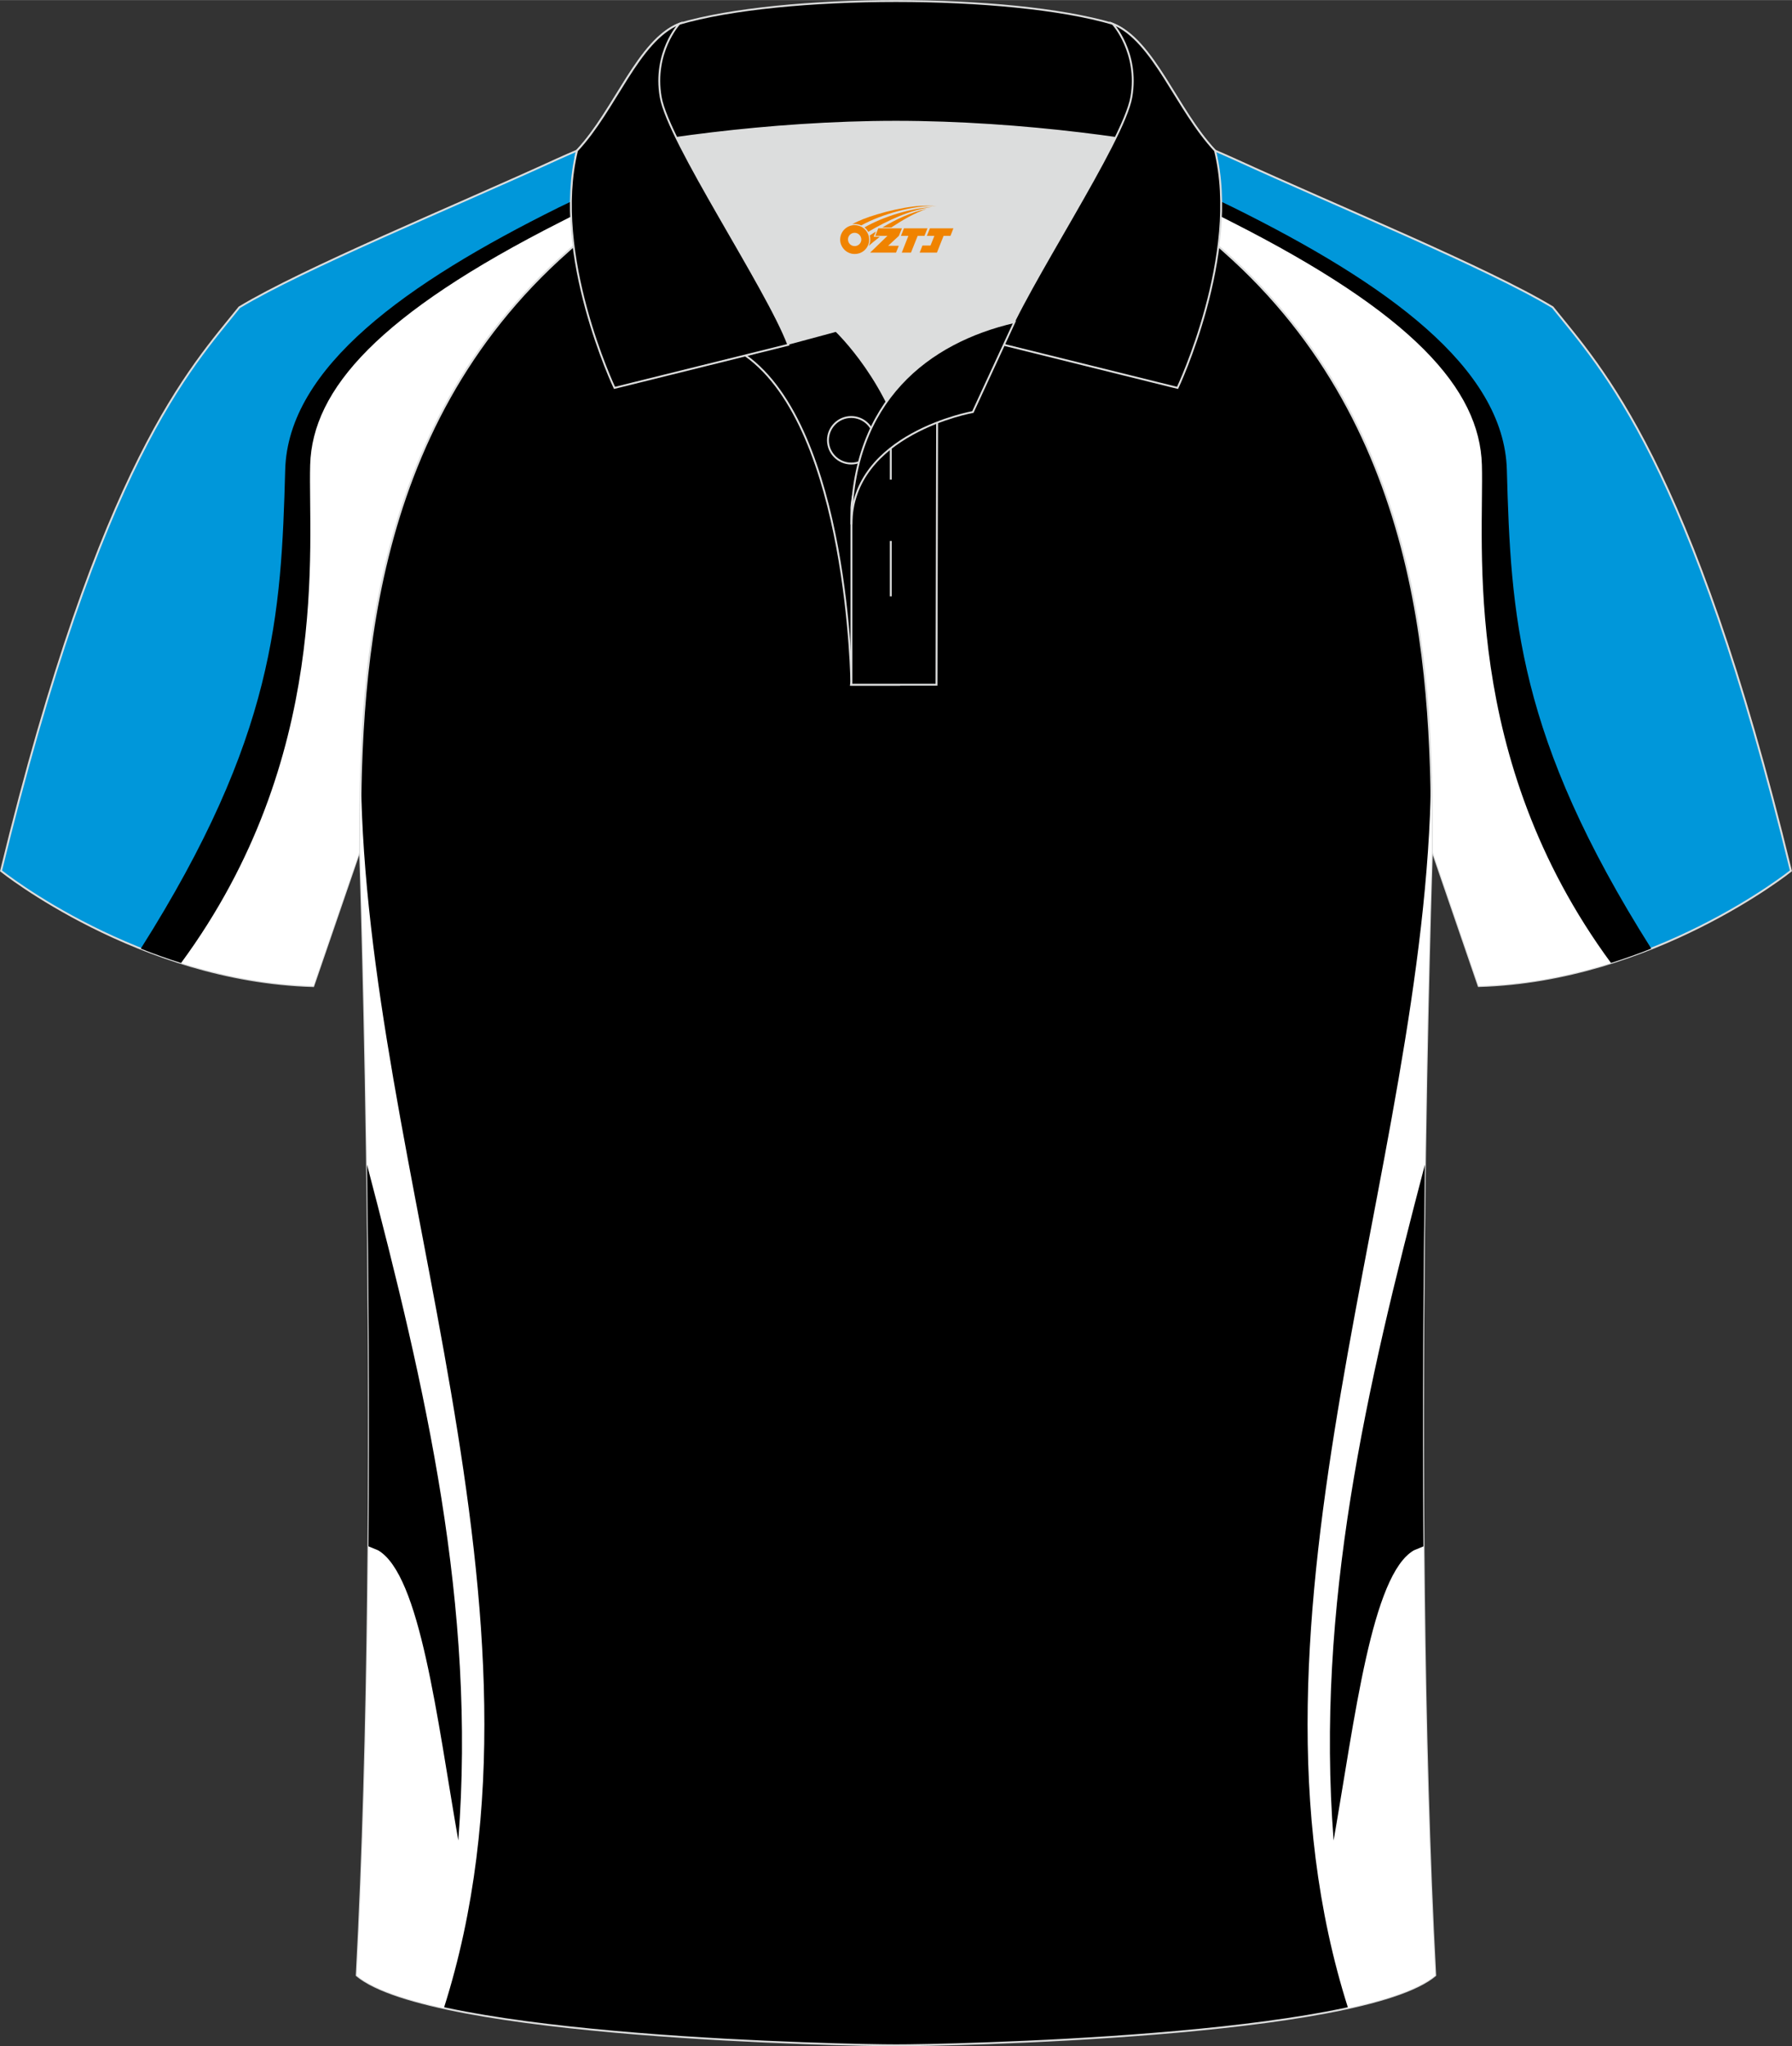
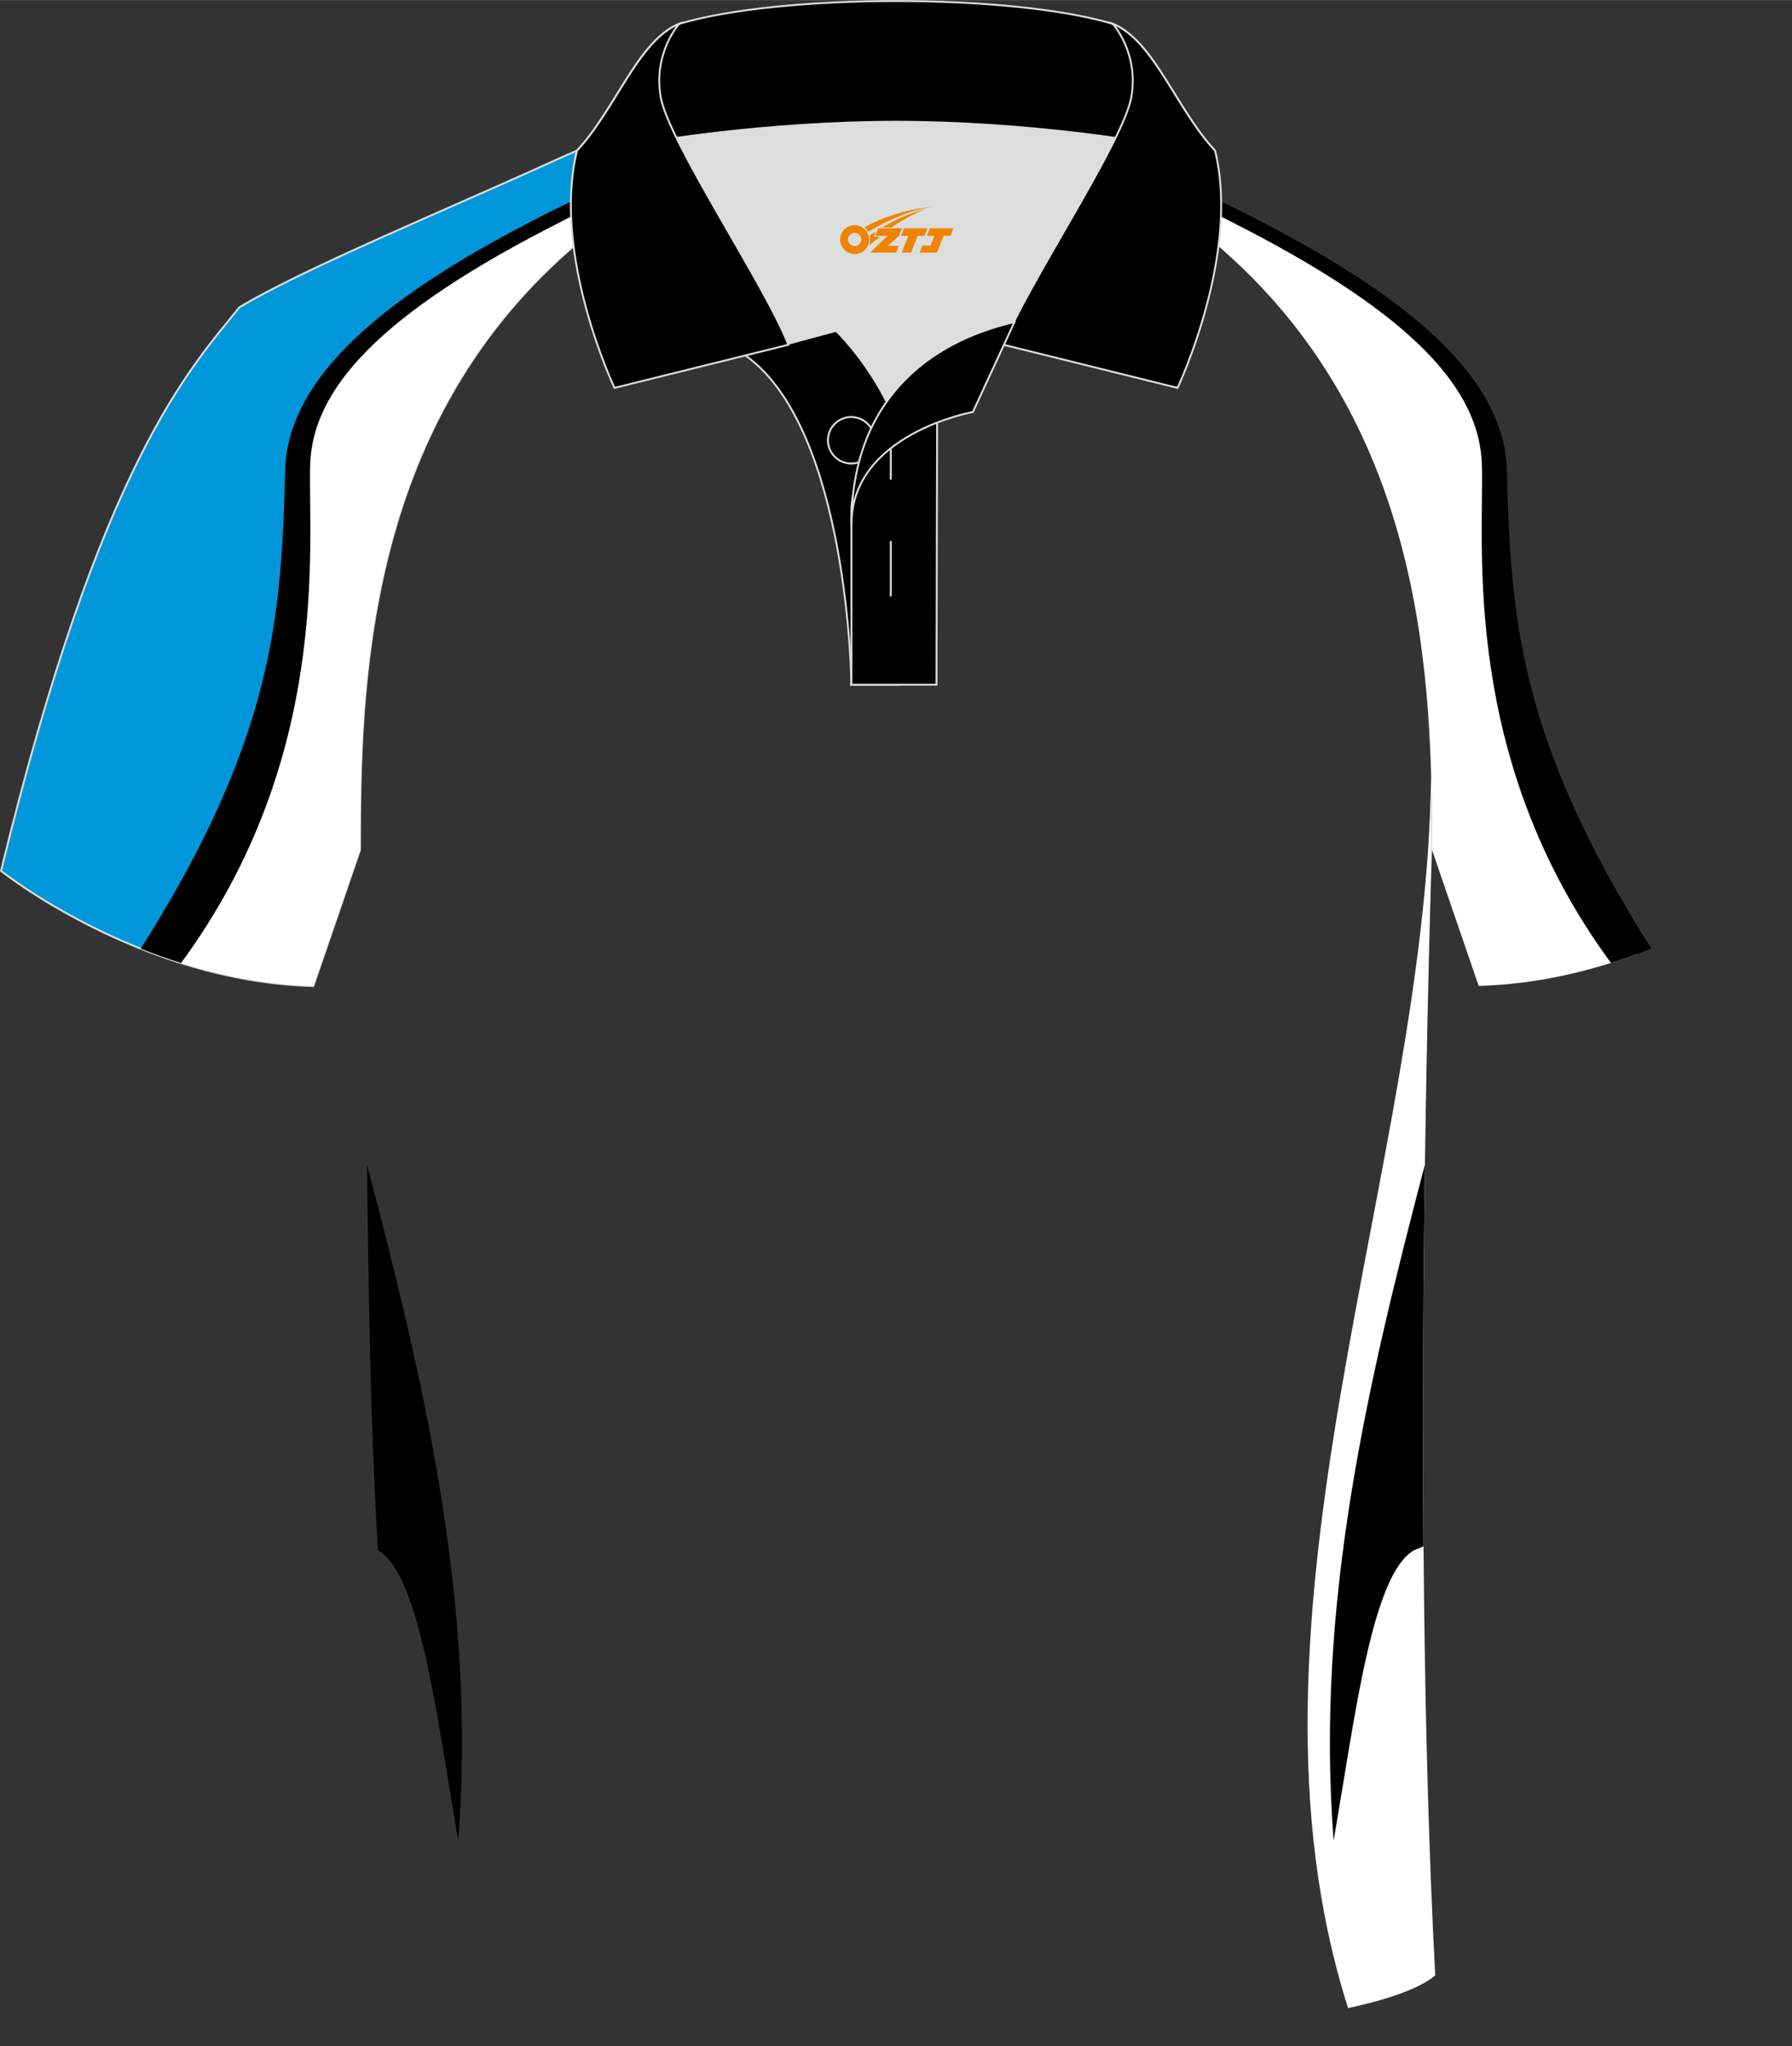
<svg xmlns="http://www.w3.org/2000/svg" version="1.1" id="图层_1" x="0px" y="0px" width="379.8px" height="433.5px" viewBox="0 0 379.83 433.5" enable-background="new 0 0 379.83 433.5" xml:space="preserve">
  <rect x="0" y="0" width="379.83" height="433.5" fill="#333333" stroke="none" />
  <g>
    <path fill-rule="evenodd" clip-rule="evenodd" fill="#0097DA" stroke="#DCDDDD" stroke-width="0.4" stroke-miterlimit="22.903" d="   M133.13,27.81c-4.32,1.37-9.2,3.29-15.06,5.94C96.15,43.78,64.41,56.84,50.73,65.09C40.49,77.89,21.38,97.5,0.22,184.49   c0,0,29.18,23.38,66.18,24.4c0,0,7.15-20.81,9.9-28.83c0-34.67,1.03-88.82,44.04-126.82c8.01-7.35,28.68-19.87,41.86-26.3   L133.13,27.81z" />
    <g>
      <path fill-rule="evenodd" clip-rule="evenodd" fill="#FFFFFF" d="M155.49,27.12c-15.27,7.3-38.19,18.51-52.5,26.71    C80,67.03,65.21,81.62,63.61,94.12c-1.6,12.5-0.9,23.3-1.6,31.89c-0.64,7.91-4.68,43.03-29.18,76.08    c9.8,3.61,21.26,6.43,33.6,6.77c0,0,7.15-20.81,9.9-28.83c0-34.67,1.03-88.82,44.04-126.82c8.01-7.35,28.68-19.87,41.86-26.3    L155.49,27.12z" />
      <path fill-rule="evenodd" clip-rule="evenodd" d="M153.21,27.19c-13.28,6.39-34.59,16.65-34.81,16.76    C86.24,59.91,61.04,77.73,60.45,99.54c-0.84,30.74-2.19,56.5-30.61,101.42c2.71,1.08,5.56,2.11,8.54,3.04    c31.99-43.47,26.88-88.61,27.36-105.51c0.46-16.08,14.63-32.03,53.18-51.54l39.21-19.92L153.21,27.19z" />
    </g>
-     <path fill-rule="evenodd" clip-rule="evenodd" fill="#0097DA" stroke="#DCDDDD" stroke-width="0.4" stroke-miterlimit="22.903" d="   M246.69,27.81c4.32,1.37,9.2,3.29,15.06,5.94c21.93,10.02,53.68,23.07,67.35,31.33c10.24,12.8,29.35,32.41,50.5,119.4   c0,0-29.18,23.38-66.18,24.4c0,0-7.15-20.81-9.9-28.83c0-34.67-1.03-88.82-44.04-126.82c-8.01-7.35-28.68-19.87-41.86-26.3   L246.69,27.81z" />
    <g>
      <path fill-rule="evenodd" clip-rule="evenodd" fill="#FFFFFF" d="M224.35,27.12c15.27,7.3,38.19,18.51,52.5,26.71    c22.99,13.2,37.78,27.79,39.39,40.29c1.6,12.5,0.9,23.3,1.6,31.89c0.64,7.91,4.68,43.03,29.18,76.08    c-9.8,3.61-21.26,6.43-33.6,6.77c0,0-7.15-20.81-9.9-28.83c0-34.67-1.03-88.82-44.04-126.82c-8.01-7.35-28.68-19.87-41.86-26.3    L224.35,27.12z" />
      <path fill-rule="evenodd" clip-rule="evenodd" d="M226.63,27.19c13.28,6.39,34.59,16.65,34.81,16.76    c32.16,15.94,57.35,33.78,57.95,55.58c0.84,30.74,2.19,56.5,30.61,101.42c-2.71,1.08-5.56,2.11-8.54,3.04    c-31.99-43.47-26.88-88.61-27.36-105.51c-0.46-16.08-14.63-32.03-53.18-51.54l-39.21-19.92L226.63,27.19z" />
    </g>
-     <path fill-rule="evenodd" clip-rule="evenodd" stroke="#DCDDDD" stroke-width="0.4" stroke-miterlimit="22.903" d="   M76.31,180.06c0,0.08,4.68,137.13-0.7,238.42c15.59,13.15,104.59,14.84,114.3,14.82c9.72,0.03,98.7-1.67,114.3-14.82   c-5.37-101.32-0.7-238.4-0.7-238.42l0,0c0-34.67-1.03-88.82-44.04-126.82c-7.65-7.02-26.87-18.76-40.05-25.41l-59.02-0.01   c-13.19,6.63-32.41,18.38-40.07,25.42C77.33,91.24,76.31,145.39,76.31,180.06L76.31,180.06z" />
    <g>
-       <path fill-rule="evenodd" clip-rule="evenodd" fill="#FFFFFF" d="M76.51,164.82c0.99,82.51,44.03,177.47,17.57,260.6    c-8.5-1.86-15.15-4.14-18.47-6.93c5.37-101.3,0.7-238.34,0.7-238.42l0,0c0-4.75,0.02-9.86,0.16-15.24L76.51,164.82z" />
-       <path fill-rule="evenodd" clip-rule="evenodd" d="M77.79,246.71c12.41,47.24,23.18,93.5,19.35,143.18    c-4.52-25.89-8.06-56.31-17.02-61.47c-0.09-0.05-1.07-0.45-2.02-0.83C78.32,298.53,78.13,270.44,77.79,246.71z" />
+       <path fill-rule="evenodd" clip-rule="evenodd" d="M77.79,246.71c12.41,47.24,23.18,93.5,19.35,143.18    c-4.52-25.89-8.06-56.31-17.02-61.47C78.32,298.53,78.13,270.44,77.79,246.71z" />
      <path fill-rule="evenodd" clip-rule="evenodd" fill="#FFFFFF" d="M303.31,164.82c-0.99,82.51-44.03,177.47-17.57,260.6    c8.5-1.86,15.15-4.14,18.47-6.93c-5.37-101.32-0.7-238.4-0.7-238.42l0,0c0-4.75-0.02-9.86-0.16-15.24L303.31,164.82z" />
      <path fill-rule="evenodd" clip-rule="evenodd" d="M302.02,246.72c-12.41,47.24-23.18,93.5-19.35,143.18    c4.52-25.89,8.06-56.31,17.02-61.47c0.09-0.05,1.07-0.45,2.02-0.83C301.49,298.53,301.69,270.44,302.02,246.72z" />
    </g>
    <path fill-rule="evenodd" clip-rule="evenodd" fill="#DCDDDD" d="M187.94,85.08c6.43-9.11,16.34-14.37,26.93-16.83   c5.23-10.64,16.08-27.81,21.61-39.13c-26.76-6.5-66.36-6.5-93.13,0c6.42,13.14,19.99,34.16,23.66,43.7l10.22-2.75   C177.22,70.05,183.21,75.73,187.94,85.08z" />
    <path fill-rule="evenodd" clip-rule="evenodd" stroke="#DCDDDD" stroke-width="0.4" stroke-miterlimit="22.903" d="   M157.96,75.26l19.25-5.18c0,0,11.74,11.1,15.29,27.83c3.55,16.73-1.86,47.16-1.86,47.16h-10.18   C180.47,145.05,179.94,90.82,157.96,75.26z" />
    <path fill-rule="evenodd" clip-rule="evenodd" stroke="#DCDDDD" stroke-width="0.4" stroke-miterlimit="22.903" d="   M180.47,107.52v37.52h18.03l0.14-60.75C189.81,87.21,180.96,98.73,180.47,107.52z" />
    <path fill-rule="evenodd" clip-rule="evenodd" stroke="#DCDDDD" stroke-width="0.4" stroke-miterlimit="22.903" d="   M122.01,33.1c13.39-3.26,40.9-7.32,67.89-7.32s54.51,4.07,67.89,7.32l-0.28-1.2c-8.23-8.78-12.93-23.32-21.68-26.88   C224.91,1.8,207.42,0.2,189.91,0.2c-17.5,0-35,1.61-45.93,4.82c-8.77,3.57-13.47,18.1-21.68,26.88L122.01,33.1z" />
    <path fill-rule="evenodd" clip-rule="evenodd" stroke="#DCDDDD" stroke-width="0.4" stroke-miterlimit="22.903" d="   M143.98,5.02c0,0-5.57,6.04-3.94,15.52c1.63,9.49,22.56,40.52,27.05,52.49l-36.84,9.13c0,0-13.39-28.21-7.95-50.26   C130.52,23.12,135.22,8.58,143.98,5.02z" />
    <path fill-rule="evenodd" clip-rule="evenodd" stroke="#DCDDDD" stroke-width="0.4" stroke-miterlimit="22.903" d="   M235.85,5.02c0,0,5.57,6.04,3.95,15.52c-1.63,9.49-22.56,40.52-27.05,52.49l36.84,9.13c0,0,13.39-28.21,7.95-50.26   C249.31,23.12,244.6,8.58,235.85,5.02z" />
    <path fill-rule="evenodd" clip-rule="evenodd" stroke="#DCDDDD" stroke-width="0.4" stroke-miterlimit="22.903" d="   M180.42,98.19c2.72,0,4.93-2.21,4.93-4.93s-2.21-4.93-4.93-4.93c-2.72,0-4.93,2.21-4.93,4.93   C175.5,95.98,177.72,98.19,180.42,98.19z" />
    <line fill="none" stroke="#DCDDDD" stroke-width="0.4" stroke-miterlimit="22.903" x1="188.81" y1="114.59" x2="188.81" y2="126.33" />
    <line fill="none" stroke="#DCDDDD" stroke-width="0.4" stroke-miterlimit="22.903" x1="188.81" y1="89.84" x2="188.81" y2="101.59" />
    <path fill-rule="evenodd" clip-rule="evenodd" stroke="#DCDDDD" stroke-width="0.4" stroke-miterlimit="22.903" d="   M215.02,68.21l-8.81,19.06c0,0-25.74,4.58-25.74,23.82C180.47,84.92,196.75,72.42,215.02,68.21z" />
  </g>
  <g id="图层_x0020_1">
    <path fill="#F08300" d="M178.26,51.76c0.416,1.136,1.472,1.984,2.752,2.032c0.144,0,0.304,0,0.448-0.016h0.016   c0.016,0,0.064,0,0.128-0.016c0.032,0,0.048-0.016,0.08-0.016c0.064-0.016,0.144-0.032,0.224-0.048c0.016,0,0.016,0,0.032,0   c0.192-0.048,0.4-0.112,0.576-0.208c0.192-0.096,0.4-0.224,0.608-0.384c0.672-0.56,1.104-1.408,1.104-2.352   c0-0.224-0.032-0.448-0.08-0.672l0,0C184.1,49.88,184.05,49.71,183.97,49.53C183.5,48.44,182.42,47.68,181.15,47.68C179.46,47.68,178.08,49.05,178.08,50.75C178.08,51.1,178.14,51.44,178.26,51.76L178.26,51.76L178.26,51.76z M182.56,50.78L182.56,50.78C182.53,51.56,181.87,52.16,181.09,52.12C180.3,52.09,179.71,51.44,179.74,50.65c0.032-0.784,0.688-1.376,1.472-1.344   C181.98,49.34,182.59,50.01,182.56,50.78L182.56,50.78z" />
    <polygon fill="#F08300" points="196.59,48.36 ,195.95,49.95 ,194.51,49.95 ,193.09,53.5 ,191.14,53.5 ,192.54,49.95 ,190.96,49.95    ,191.6,48.36" />
-     <path fill="#F08300" d="M198.56,43.63c-1.008-0.096-3.024-0.144-5.056,0.112c-2.416,0.304-5.152,0.912-7.616,1.664   C183.84,46.01,181.97,46.73,180.62,47.5C180.82,47.47,181.01,47.45,181.2,47.45c0.48,0,0.944,0.112,1.36,0.288   C186.66,45.42,193.86,43.37,198.56,43.63L198.56,43.63L198.56,43.63z" />
    <path fill="#F08300" d="M184.03,49.1c4-2.368,8.88-4.672,13.488-5.248c-4.608,0.288-10.224,2-14.288,4.304   C183.55,48.41,183.82,48.73,184.03,49.1C184.03,49.1,184.03,49.1,184.03,49.1z" />
    <polygon fill="#F08300" points="202.08,48.36 ,201.46,49.95 ,200,49.95 ,198.59,53.5 ,198.13,53.5 ,196.62,53.5 ,194.93,53.5    ,195.52,52 ,197.23,52 ,198.05,49.95 ,196.46,49.95 ,197.1,48.36" />
    <polygon fill="#F08300" points="191.17,48.36 ,190.53,49.95 ,188.24,52.06 ,190.5,52.06 ,189.92,53.5 ,184.43,53.5 ,188.1,49.95    ,185.52,49.95 ,186.16,48.36" />
    <path fill="#F08300" d="M196.45,44.22c-3.376,0.752-6.464,2.192-9.424,3.952h1.888C191.34,46.6,193.68,45.17,196.45,44.22z    M185.65,49.04C185.02,49.42,184.96,49.47,184.35,49.88c0.064,0.256,0.112,0.544,0.112,0.816c0,0.496-0.112,0.976-0.32,1.392   c0.176-0.16,0.32-0.304,0.432-0.4c0.272-0.24,0.768-0.64,1.6-1.296l0.32-0.256H185.17l0,0L185.65,49.04L185.65,49.04L185.65,49.04z" />
  </g>
</svg>